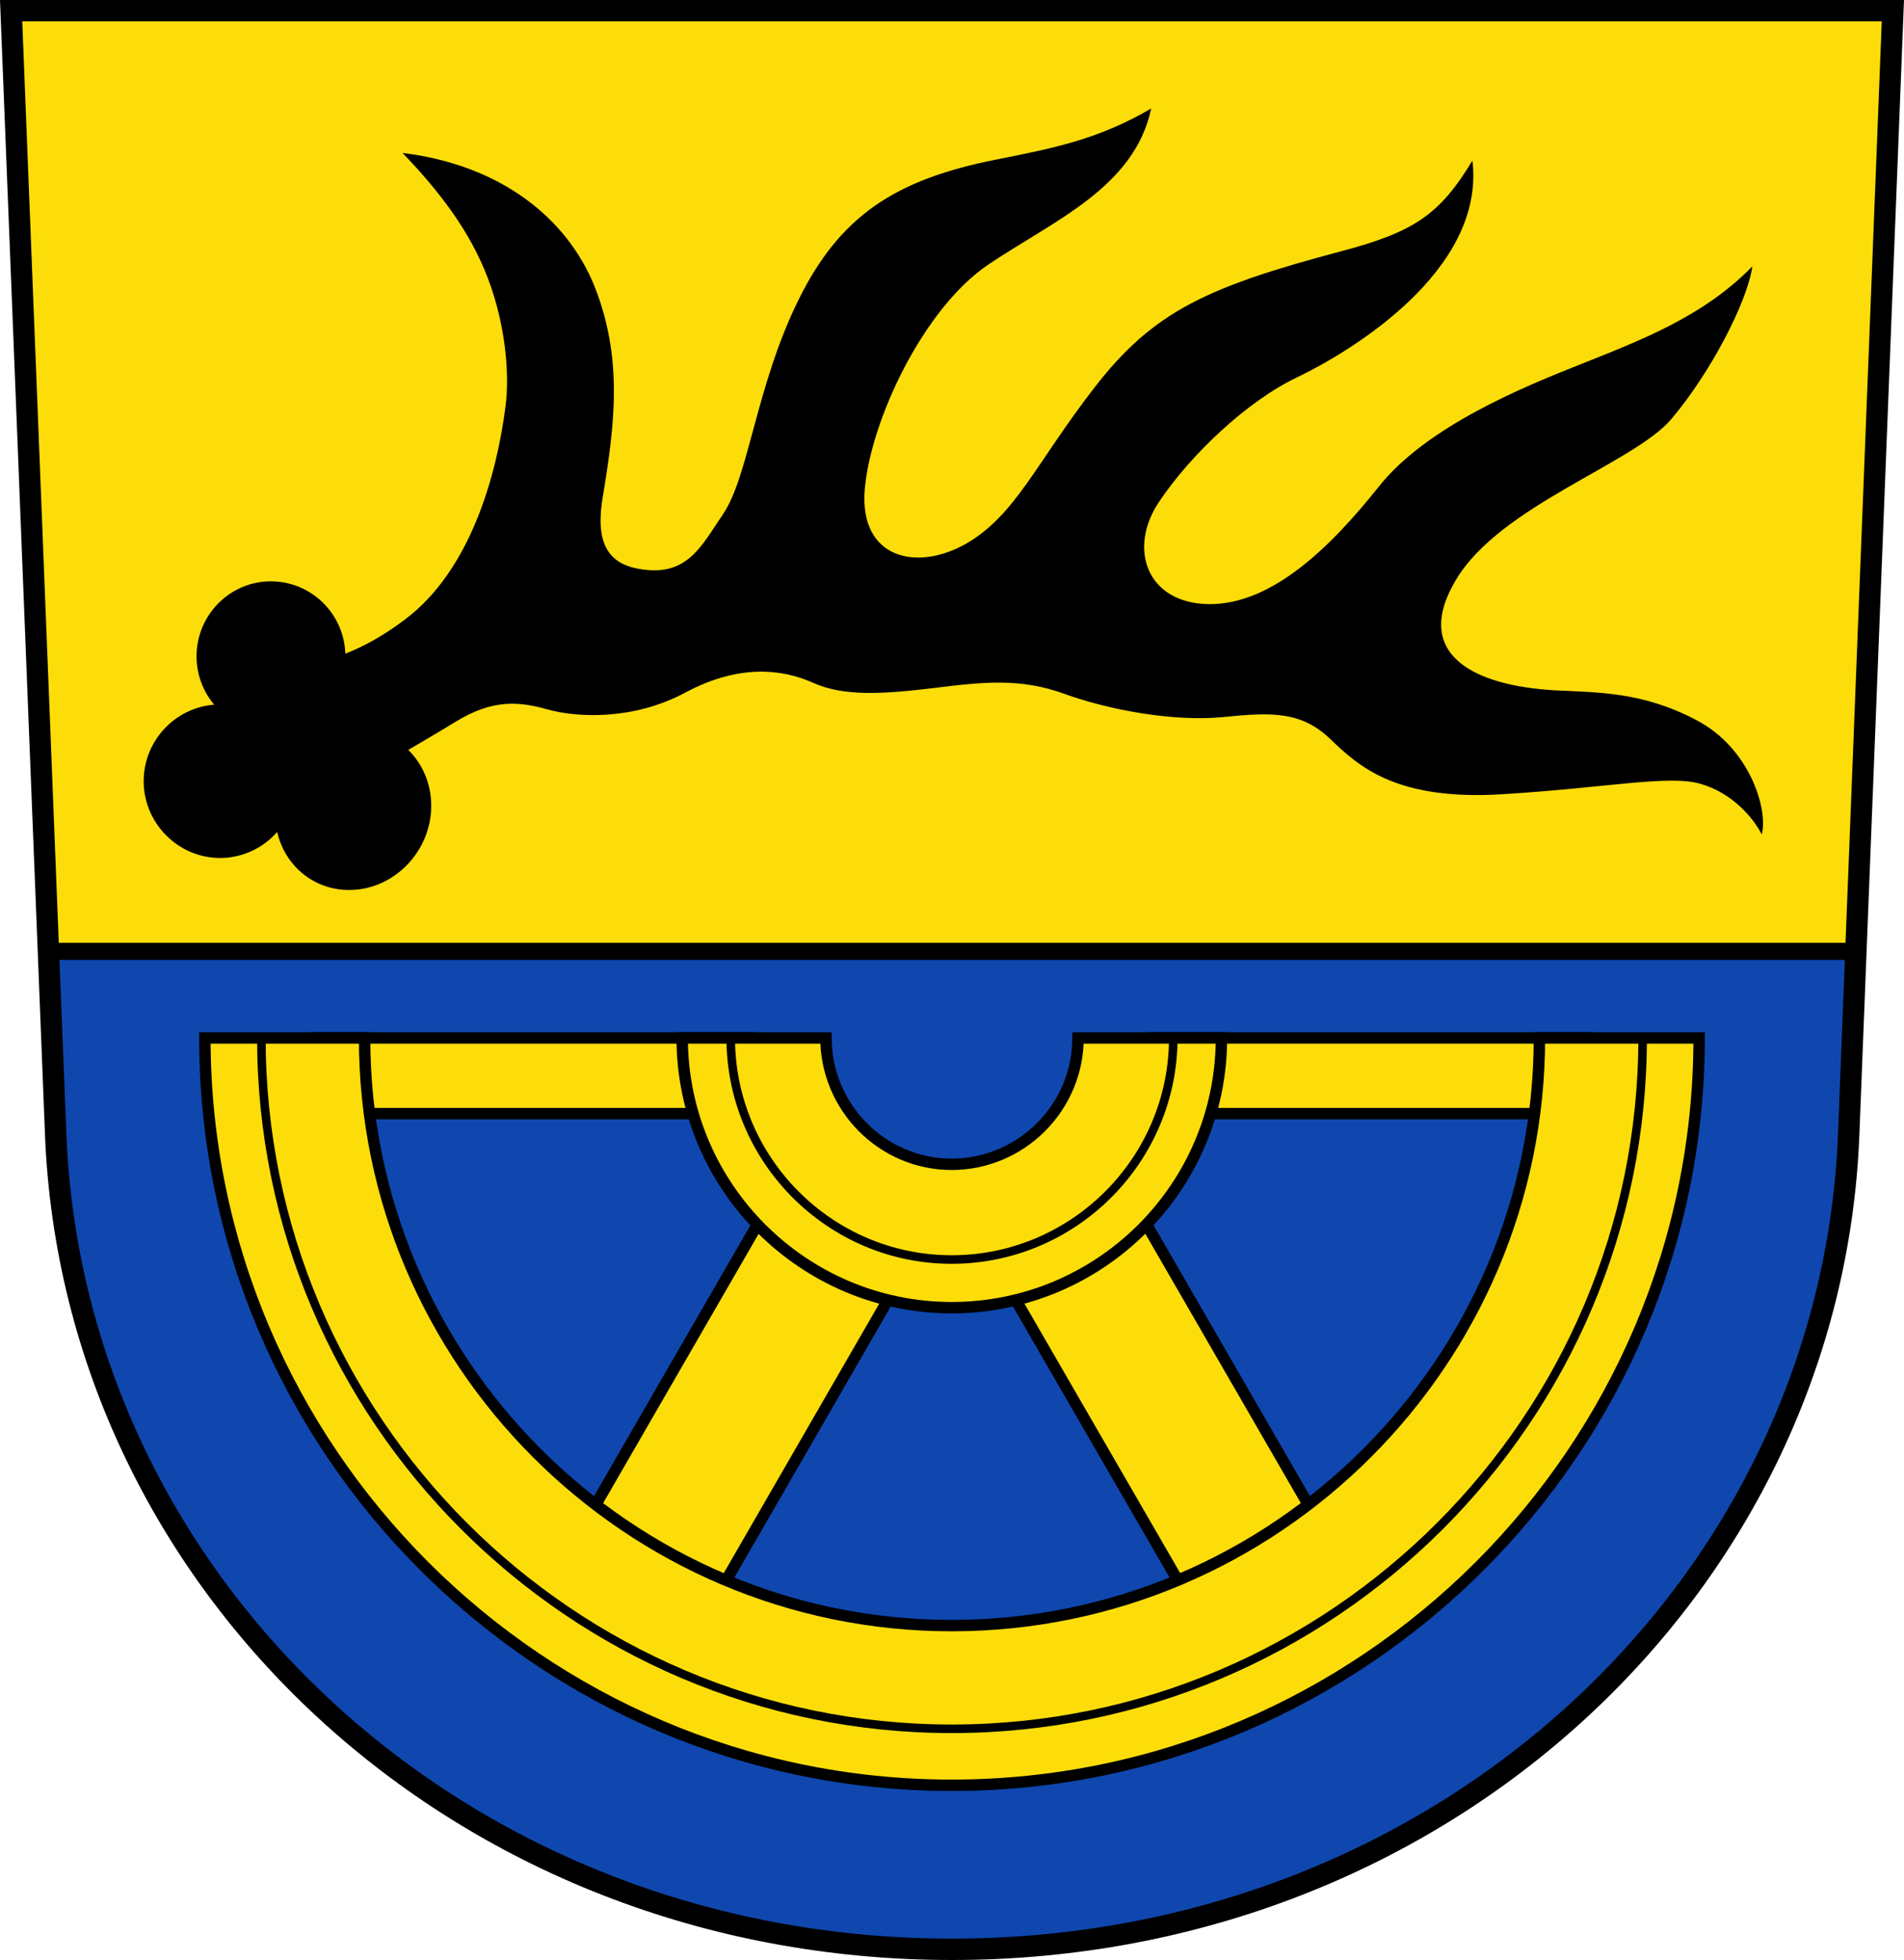
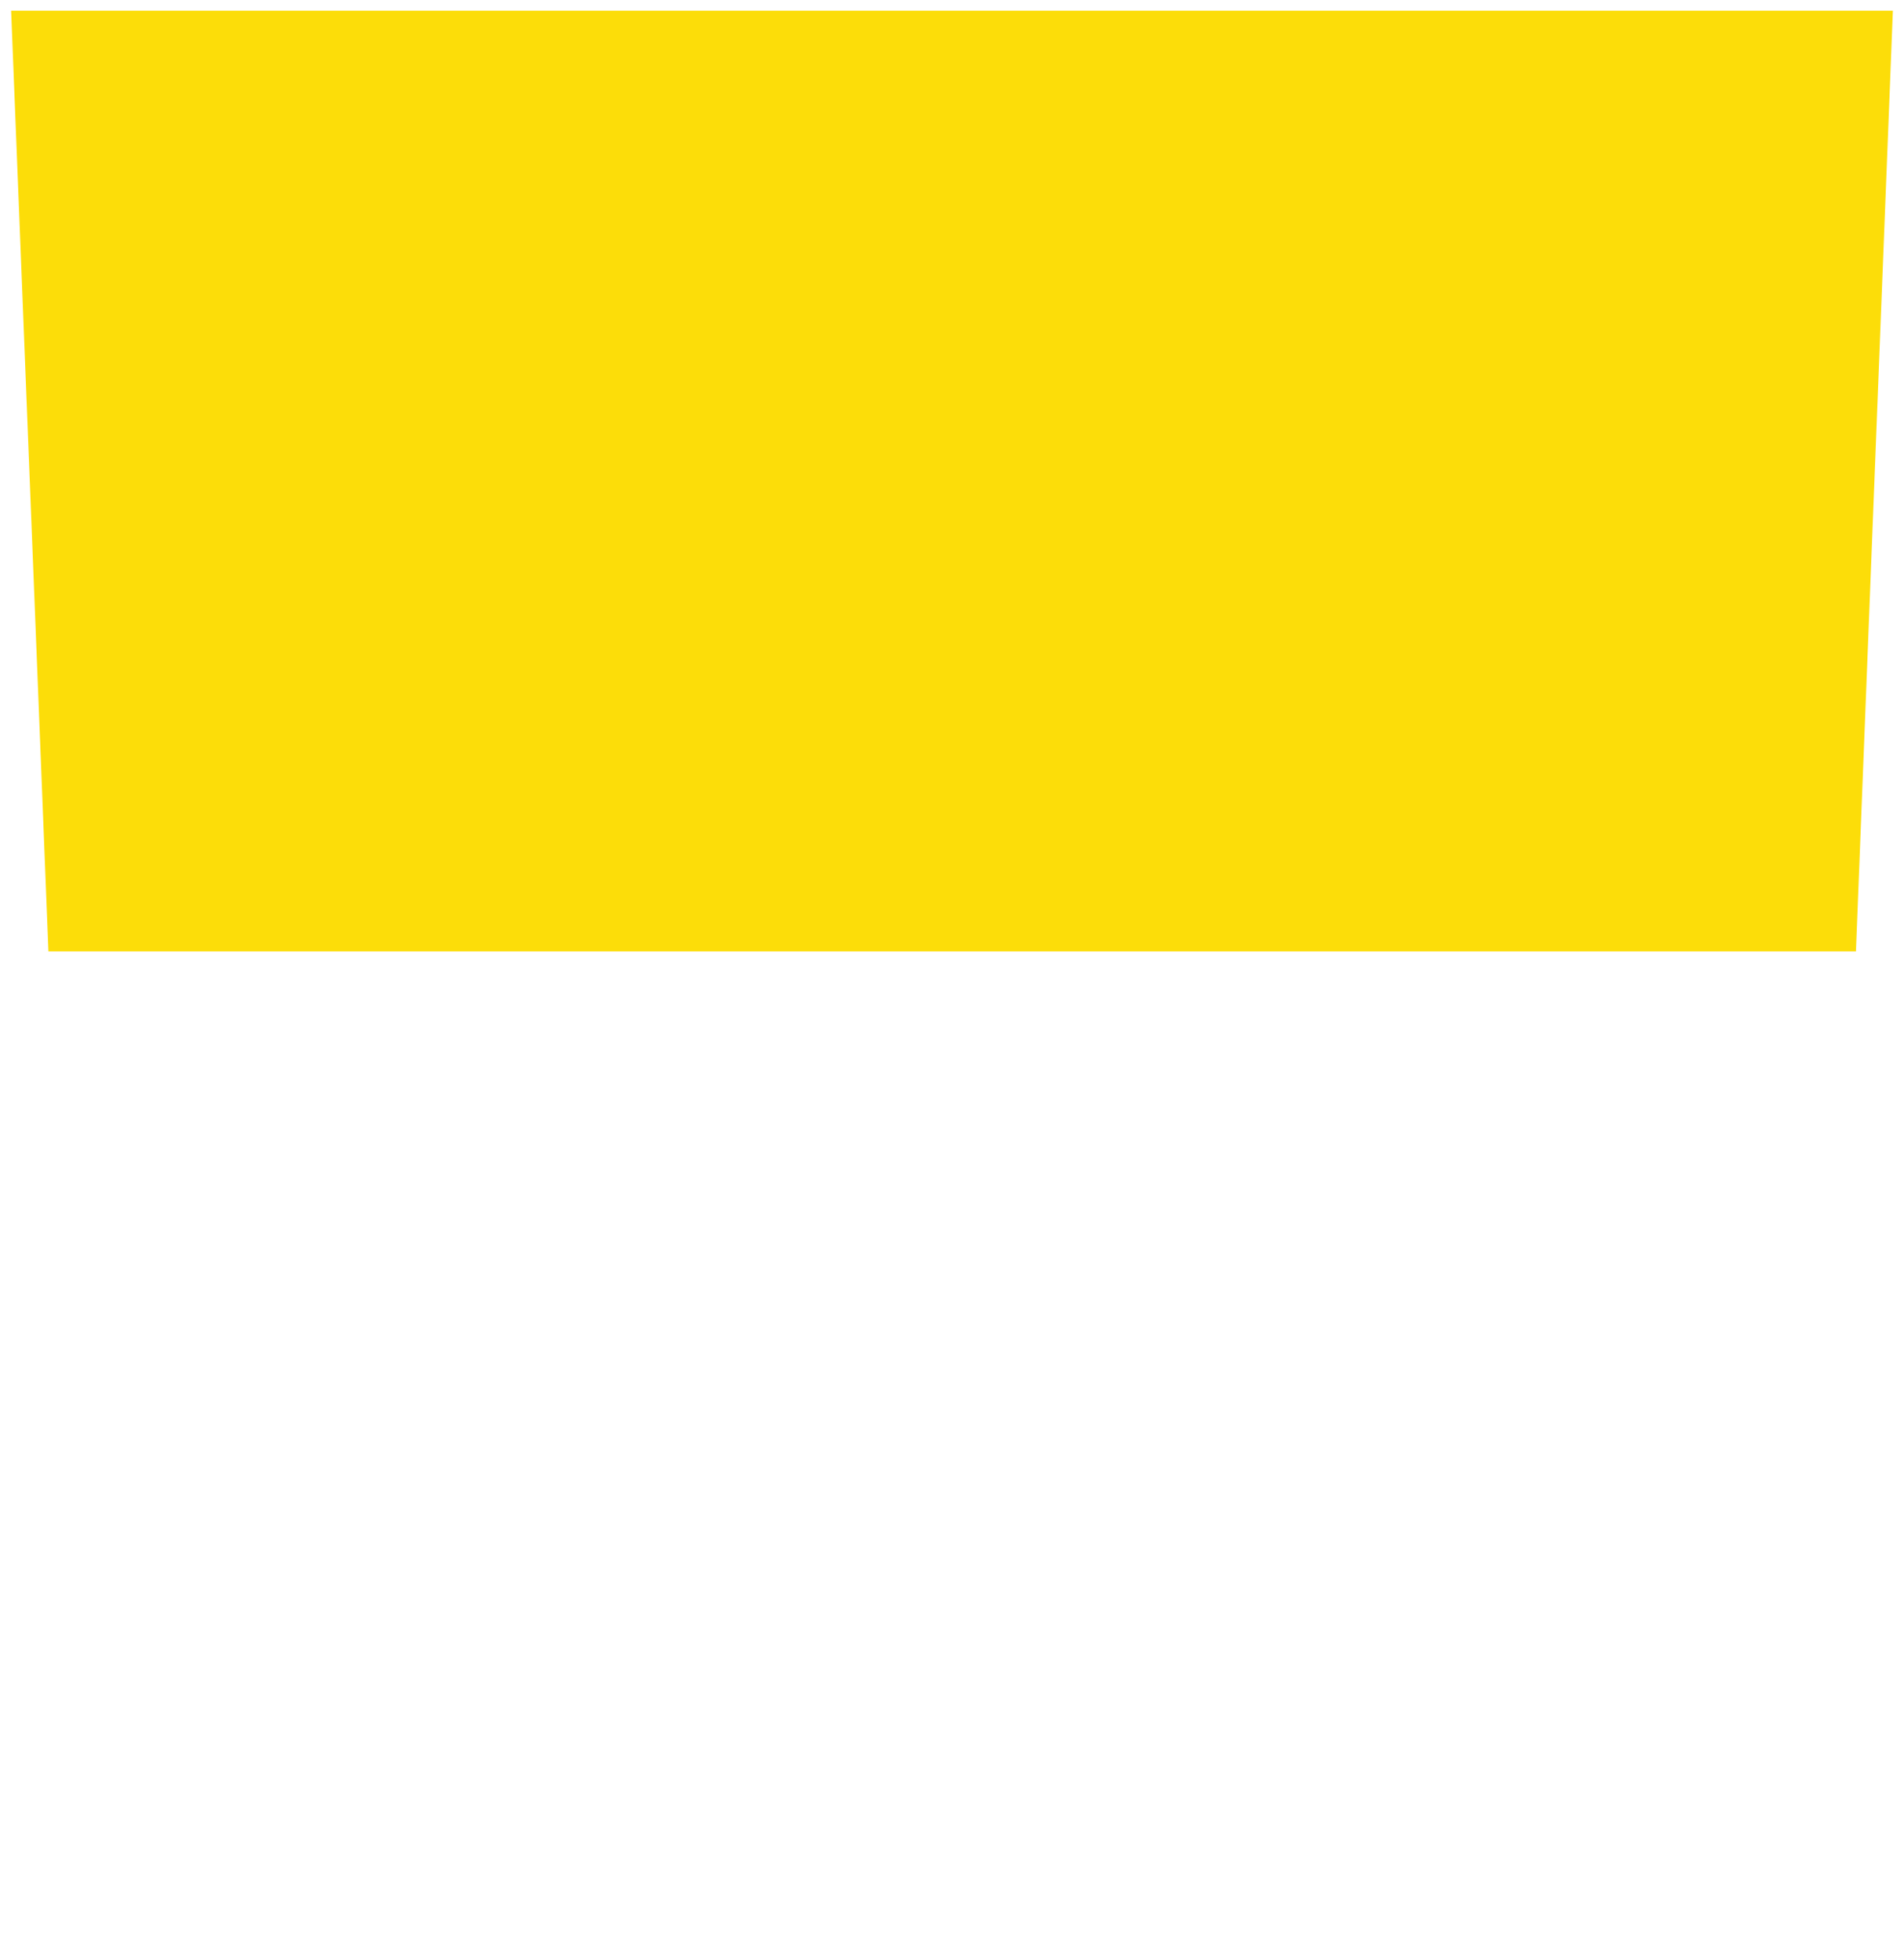
<svg xmlns="http://www.w3.org/2000/svg" xmlns:ns1="http://sodipodi.sourceforge.net/DTD/sodipodi-0.dtd" xmlns:ns2="http://www.inkscape.org/namespaces/inkscape" id="svg2408" ns1:version="0.32" ns2:version="1.2 (dc2aeda, 2022-05-15)" width="473.169" height="487.175" xml:space="preserve" ns1:docname="Wappen_Landkreis_Tuttlingen.svg" version="1.0" ns2:output_extension="org.inkscape.output.svg.inkscape">
  <defs id="defs2411">
    <clipPath clipPathUnits="userSpaceOnUse" id="clipPath2427">
-       <path d="M 0,841.89 H 595.28 V 0 H 0 Z" id="path2429" />
-     </clipPath>
+       </clipPath>
  </defs>
  <ns1:namedview ns2:window-height="664" ns2:window-width="640" ns2:pageshadow="2" ns2:pageopacity="0.0" guidetolerance="10.0" gridtolerance="10.0" objecttolerance="10.0" borderopacity="1.0" bordercolor="#666666" pagecolor="#ffffff" id="base" showgrid="false" ns2:zoom="0.99348284" ns2:cx="236.4775" ns2:cy="243.58749" ns2:window-x="66" ns2:window-y="70" ns2:current-layer="g2417" ns2:showpageshadow="2" ns2:pagecheckerboard="0" ns2:deskcolor="#d1d1d1" />
  <g id="g2417" ns2:groupmode="layer" ns2:label="Landkreis Tuttlingen1" transform="matrix(1.25,0,0,-1.25,-165.165,742.32)">
    <g id="g2419" transform="translate(141.76,404.674)">
      <path d="M 0,0 -7.416,187.056 H 366.696 L 359.352,0 Z" style="fill:#fcdd09;fill-opacity:1;fill-rule:nonzero;stroke:none" id="path2421" />
    </g>
    <g id="g2423">
      <g id="g2425" clip-path="url(#clipPath2427)">
        <g id="g2431" transform="translate(501.112,404.674)">
          <path d="m 0,0 -1.44,-36.36 c -3.456,-89.208 -80.064,-162.072 -178.272,-162.072 -98.136,0 -174.672,72.864 -178.2,162.072 L -359.352,0 Z" style="fill:#0f47af;fill-opacity:1;fill-rule:nonzero;stroke:none" id="path2433" />
        </g>
        <g id="g2435" transform="translate(141.76,404.674)">
          <path d="M 0,0 H 359.352" style="fill:none;stroke:#000000;stroke-width:3.402;stroke-linecap:butt;stroke-linejoin:miter;stroke-miterlimit:4;stroke-dasharray:none;stroke-opacity:1" id="path2437" />
        </g>
        <path d="m 194.824,372.418 h 86.544 v 15.048 h -86.544 z" style="fill:#fcdd09;fill-opacity:1;fill-rule:nonzero;stroke:#000000;stroke-width:2.268;stroke-linecap:butt;stroke-linejoin:miter;stroke-miterlimit:4;stroke-dasharray:none;stroke-opacity:1" id="path2439" />
        <g id="g2441" transform="translate(271.144,270.322)">
          <path d="M 0,0 43.2,74.88 17.28,89.928 -25.992,14.976 Z" style="fill:#fcdd09;fill-opacity:1;fill-rule:nonzero;stroke:none" id="path2443" />
        </g>
        <g id="g2445" transform="translate(271.144,270.322)">
          <path d="M 0,0 43.2,74.88 17.28,89.928 -25.992,14.976 Z" style="fill:none;stroke:#000000;stroke-width:2.268;stroke-linecap:butt;stroke-linejoin:miter;stroke-miterlimit:4;stroke-dasharray:none;stroke-opacity:1" id="path2447" />
        </g>
        <g id="g2449" transform="translate(397.648,285.298)">
          <path d="m 0,0 -43.272,74.952 -25.992,-15.048 43.272,-74.88 z" style="fill:#fcdd09;fill-opacity:1;fill-rule:nonzero;stroke:none" id="path2451" />
        </g>
        <g id="g2453" transform="translate(397.648,285.298)">
          <path d="m 0,0 -43.272,74.952 -25.992,-15.048 43.272,-74.88 z" style="fill:none;stroke:#000000;stroke-width:2.268;stroke-linecap:butt;stroke-linejoin:miter;stroke-miterlimit:4;stroke-dasharray:none;stroke-opacity:1" id="path2455" />
        </g>
        <path d="m 447.904,387.466 h -86.472 v -15.048 h 86.472 z" style="fill:#fcdd09;fill-opacity:1;fill-rule:nonzero;stroke:#000000;stroke-width:2.268;stroke-linecap:butt;stroke-linejoin:miter;stroke-miterlimit:4;stroke-dasharray:none;stroke-opacity:1" id="path2457" />
        <g id="g2459" transform="translate(374.968,387.466)">
          <path d="m 0,0 v 0 c 0,-29.592 -24.048,-53.64 -53.64,-53.64 -29.448,0 -53.568,24.048 -53.568,53.64 h 28.584 c 0,-13.824 11.232,-25.128 24.984,-25.128 13.824,0 25.128,11.304 25.128,25.128 z" style="fill:#fcdd09;fill-opacity:1;fill-rule:nonzero;stroke:none" id="path2461" />
        </g>
        <g id="g2463" transform="translate(374.968,387.466)">
          <path d="m 0,0 v 0 c 0,-29.592 -24.048,-53.64 -53.64,-53.64 -29.448,0 -53.568,24.048 -53.568,53.64 h 28.584 c 0,-13.824 11.232,-25.128 24.984,-25.128 13.824,0 25.128,11.304 25.128,25.128 z" style="fill:none;stroke:#000000;stroke-width:2.268;stroke-linecap:butt;stroke-linejoin:miter;stroke-miterlimit:4;stroke-dasharray:none;stroke-opacity:1" id="path2465" />
        </g>
        <g id="g2467" transform="translate(365.392,387.466)">
          <path d="m 0,0 c 0,-24.264 -19.8,-44.064 -44.064,-44.064 -24.192,0 -43.92,19.8 -43.92,44.064" style="fill:none;stroke:#000000;stroke-width:1.701;stroke-linecap:butt;stroke-linejoin:miter;stroke-miterlimit:4;stroke-dasharray:none;stroke-opacity:1" id="path2469" />
        </g>
        <g id="g2471" transform="translate(172.864,387.466)">
-           <path d="m 0,0 c 0,-81.864 66.744,-148.608 148.464,-148.608 81.864,0 148.608,66.744 148.608,148.608 H 265.32 c 0,-64.368 -52.488,-116.856 -116.856,-116.856 C 84.24,-116.856 31.752,-64.368 31.752,0 Z" style="fill:#fcdd09;fill-opacity:1;fill-rule:nonzero;stroke:none" id="path2473" />
+           <path d="m 0,0 c 0,-81.864 66.744,-148.608 148.464,-148.608 81.864,0 148.608,66.744 148.608,148.608 c 0,-64.368 -52.488,-116.856 -116.856,-116.856 C 84.24,-116.856 31.752,-64.368 31.752,0 Z" style="fill:#fcdd09;fill-opacity:1;fill-rule:nonzero;stroke:none" id="path2473" />
        </g>
        <g id="g2475" transform="translate(172.864,387.466)">
          <path d="m 0,0 c 0,-81.864 66.744,-148.608 148.464,-148.608 81.864,0 148.608,66.744 148.608,148.608 H 265.32 c 0,-64.368 -52.488,-116.856 -116.856,-116.856 C 84.24,-116.856 31.752,-64.368 31.752,0 Z" style="fill:none;stroke:#000000;stroke-width:2.268;stroke-linecap:butt;stroke-linejoin:miter;stroke-miterlimit:4;stroke-dasharray:none;stroke-opacity:1" id="path2477" />
        </g>
        <g id="g2479" transform="translate(458.704,387.466)">
          <path d="m 0,0 c 0,-75.672 -61.704,-137.376 -137.376,-137.376 -75.528,0 -137.232,61.704 -137.232,137.376" style="fill:none;stroke:#000000;stroke-width:1.701;stroke-linecap:butt;stroke-linejoin:miter;stroke-miterlimit:4;stroke-dasharray:none;stroke-opacity:1" id="path2481" />
        </g>
        <g id="g2483" transform="translate(268.408,456.154)">
          <path d="m 0,0 c 10.512,5.616 19.08,4.752 25.344,1.944 6.192,-2.808 14.112,-2.232 23.832,-1.08 9.792,1.224 17.424,2.088 26.208,-1.152 8.784,-3.168 21.528,-5.544 31.392,-4.608 9.864,1.008 15.624,1.152 21.384,-4.32 5.688,-5.472 13.104,-12.312 34.2,-11.016 21.024,1.296 33.048,3.888 39.384,2.088 6.408,-1.8 10.584,-6.84 12.24,-10.08 1.296,4.968 -2.376,17.208 -13.032,22.752 -10.656,5.616 -19.44,5.472 -28.08,5.904 -16.344,0.936 -28.512,7.272 -19.656,22.032 8.856,14.76 35.424,23.112 42.84,31.968 7.488,8.856 14.976,22.896 16.056,30.312 C 202.248,74.592 189.36,69.84 178.056,65.304 166.752,60.84 147.312,52.92 137.808,40.896 128.304,28.944 116.64,17.496 104.112,17.568 c -12.456,0.144 -16.2,11.088 -9.936,20.376 6.264,9.36 17.496,20.016 27.504,24.768 10.08,4.824 37.44,21.024 34.776,43.056 -6.48,-10.728 -11.592,-14.184 -25.992,-18 C 103.608,80.64 93.024,75.744 81.36,60.696 69.696,45.648 65.664,35.28 55.8,29.592 45.936,23.976 34.56,26.64 35.64,40.32 36.792,54.072 47.304,76.464 60.336,85.176 73.296,93.888 89.28,100.44 92.592,116.136 82.08,109.944 73.008,108.216 61.848,105.984 41.76,102.024 30.672,94.824 22.392,77.904 14.04,60.912 12.6,43.056 7.488,35.496 3.096,29.016 0.36,22.968 -9.072,24.552 c -6.696,1.08 -8.856,5.688 -7.344,14.472 2.304,14.04 4.104,27.36 -1.728,41.904 -5.4,13.248 -18.432,23.976 -38.088,26.352 6.336,-6.624 12.384,-14.04 16.2,-23.04 4.104,-9.648 5.184,-20.448 4.248,-27.432 -1.728,-13.392 -6.84,-32.4 -19.944,-42.264 C -68.76,4.68 -77.4,5.832 -82.008,4.176 c -4.68,-1.728 1.944,-31.104 9.72,-25.992 7.776,5.112 19.08,11.376 26.568,15.984 7.488,4.608 12.744,4.032 18.36,2.448 C -21.672,-4.968 -10.44,-5.616 0,0" style="fill:#000000;fill-opacity:1;fill-rule:nonzero;stroke:none" id="path2485" />
        </g>
        <g id="g2487" transform="translate(185.968,448.45)">
          <path d="m 0,0 c 8.208,0 14.832,6.696 14.832,14.904 0,8.208 -6.624,14.904 -14.832,14.904 -8.136,0 -14.76,-6.696 -14.76,-14.904 C -14.76,6.696 -8.136,0 0,0" style="fill:#000000;fill-opacity:1;fill-rule:nonzero;stroke:none" id="path2489" />
        </g>
        <g id="g2491" transform="translate(202.384,448.81)">
          <path d="M 0,0 C 8.496,0.504 15.48,-6.336 15.48,-15.192 15.48,-23.976 8.496,-31.464 0,-31.896 -8.568,-32.4 -15.552,-25.632 -15.552,-16.776 -15.552,-7.992 -8.568,-0.432 0,0" style="fill:#000000;fill-opacity:1;fill-rule:nonzero;stroke:none" id="path2493" />
        </g>
        <g id="g2495" transform="translate(175.888,423.25)">
          <path d="m 0,0 c 8.352,0 15.192,6.912 15.192,15.264 0,8.424 -6.84,15.264 -15.192,15.264 -8.352,0 -15.192,-6.84 -15.192,-15.264 C -15.192,6.912 -8.352,0 0,0" style="fill:#000000;fill-opacity:1;fill-rule:nonzero;stroke:none" id="path2497" />
        </g>
        <g id="g2499" transform="translate(134.344,591.73)">
          <path d="m 0,0 8.856,-223.416 c 3.528,-89.208 80.064,-162.072 178.2,-162.072 98.208,0 174.816,72.864 178.272,162.072 L 374.112,0 Z" style="fill:none;stroke:#000000;stroke-width:4.252;stroke-linecap:butt;stroke-linejoin:miter;stroke-miterlimit:4;stroke-dasharray:none;stroke-opacity:1" id="path2501" />
        </g>
      </g>
    </g>
  </g>
</svg>